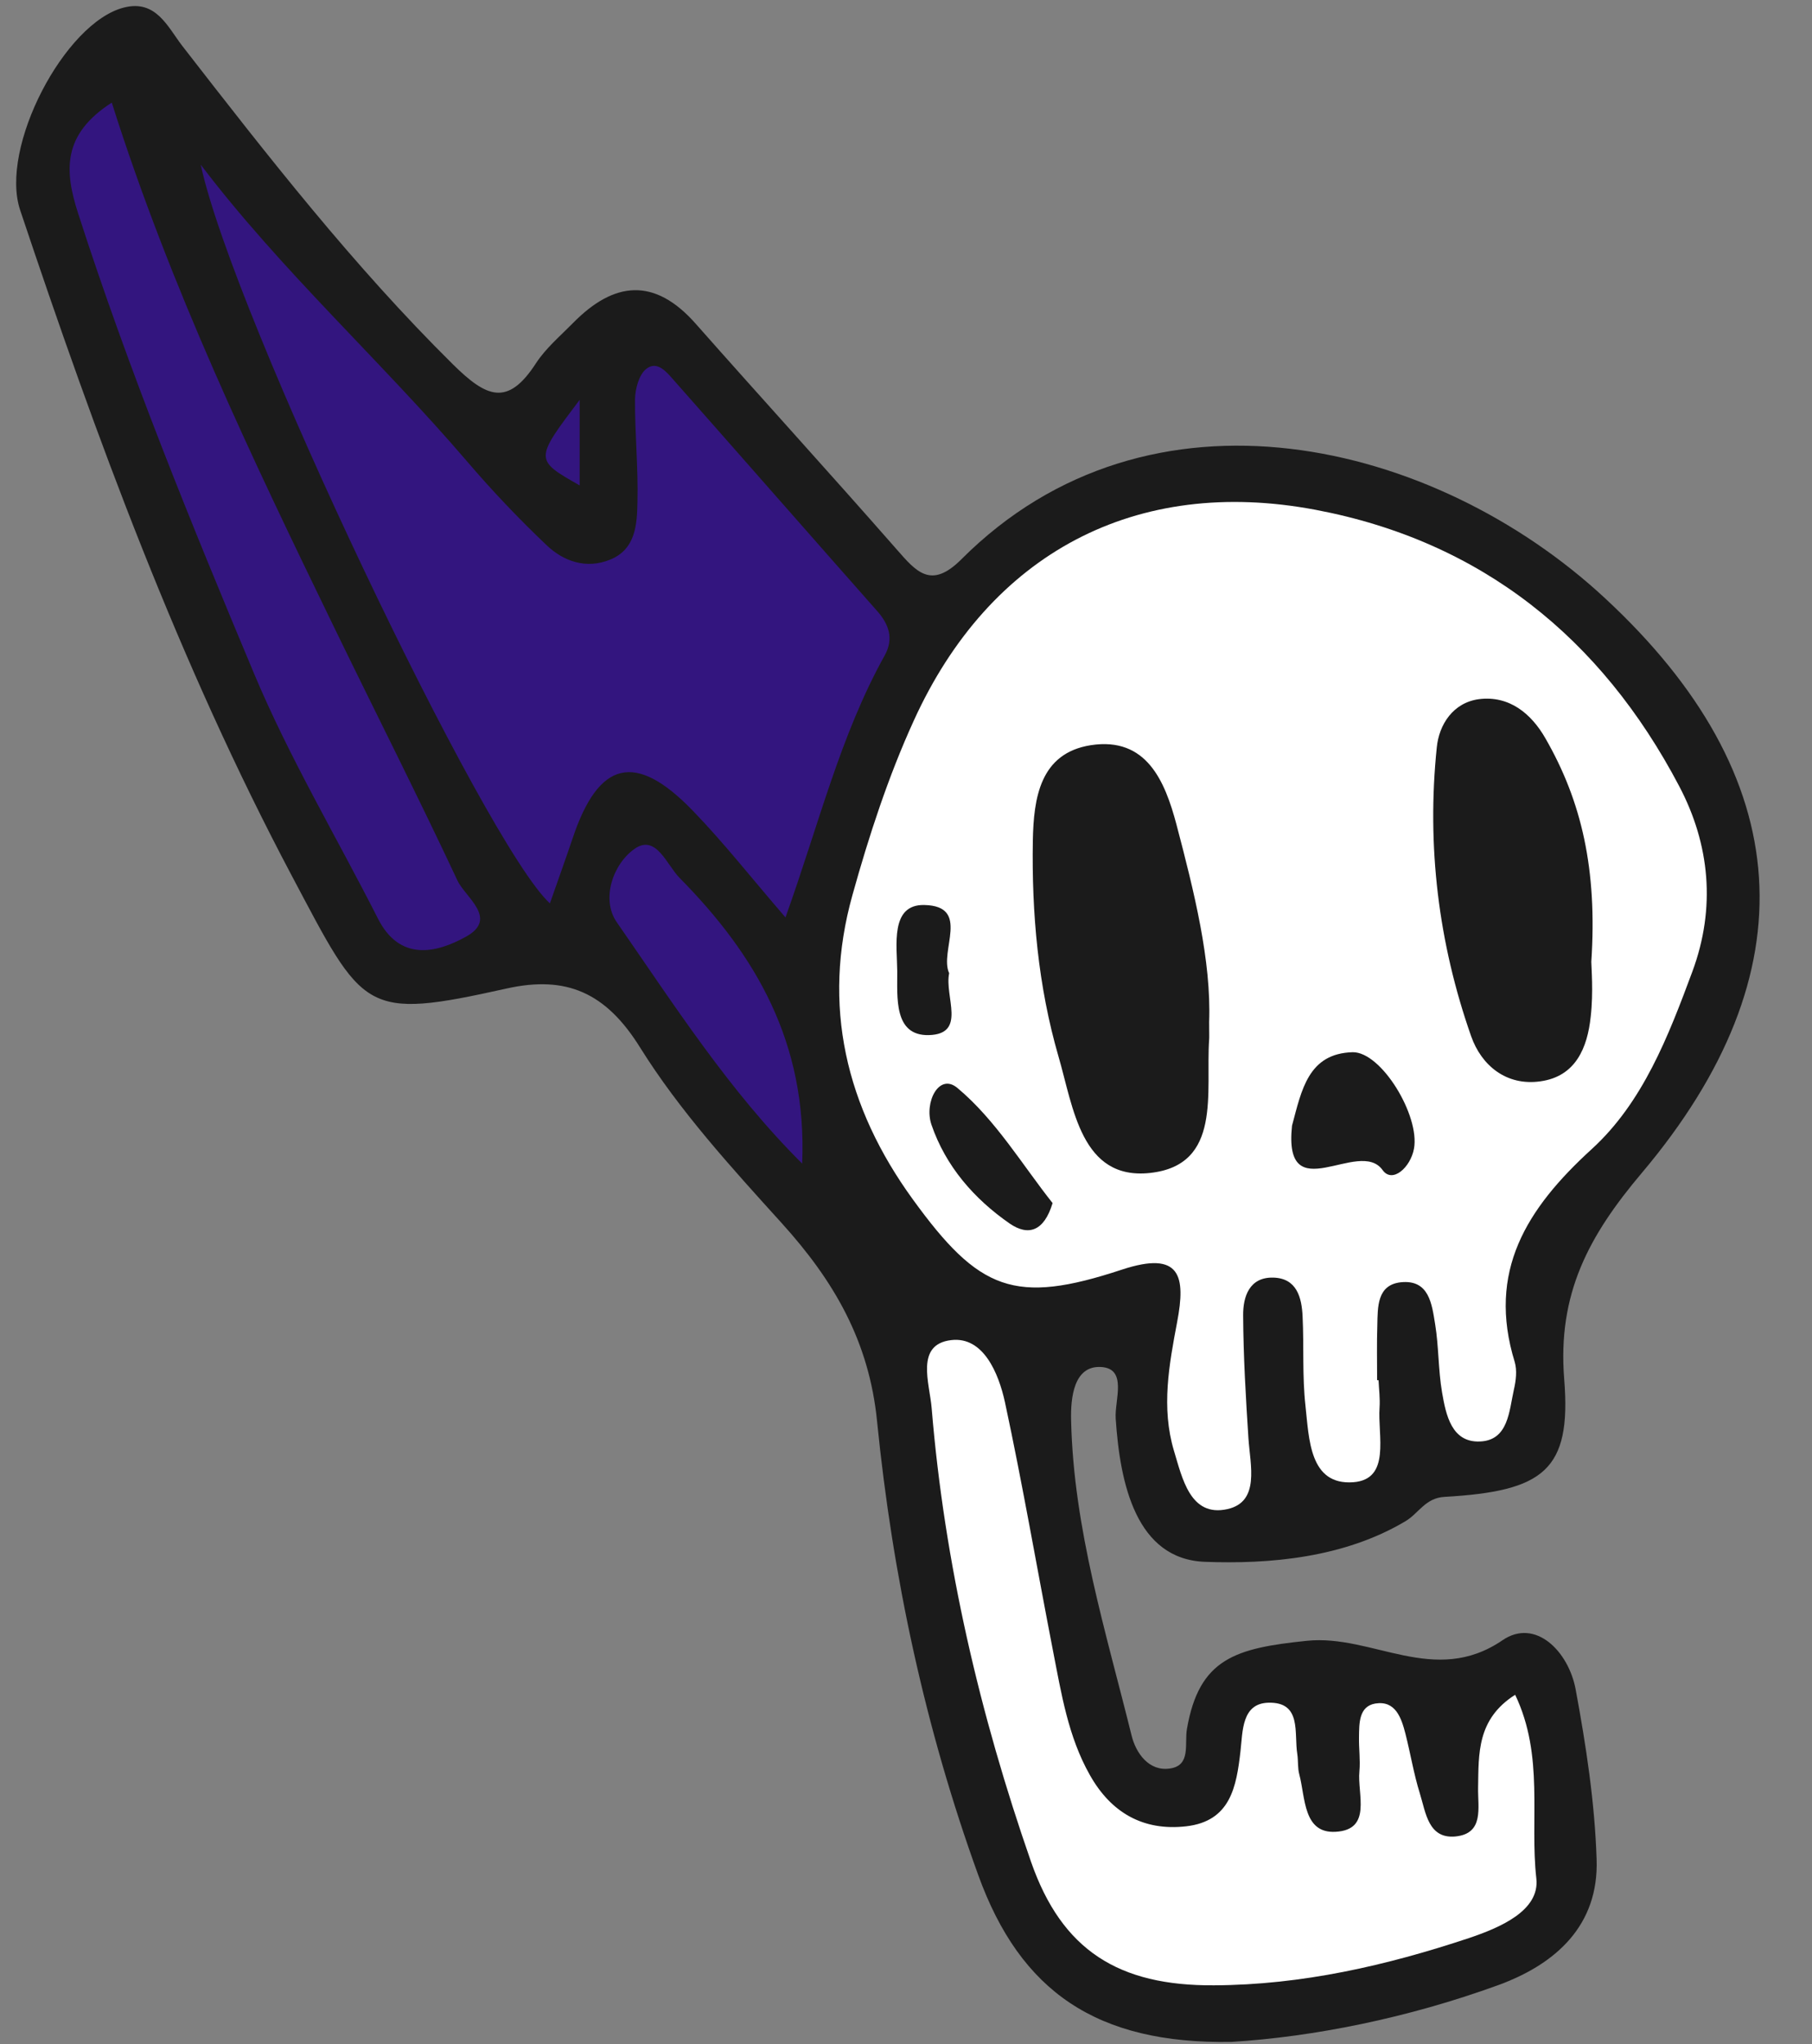
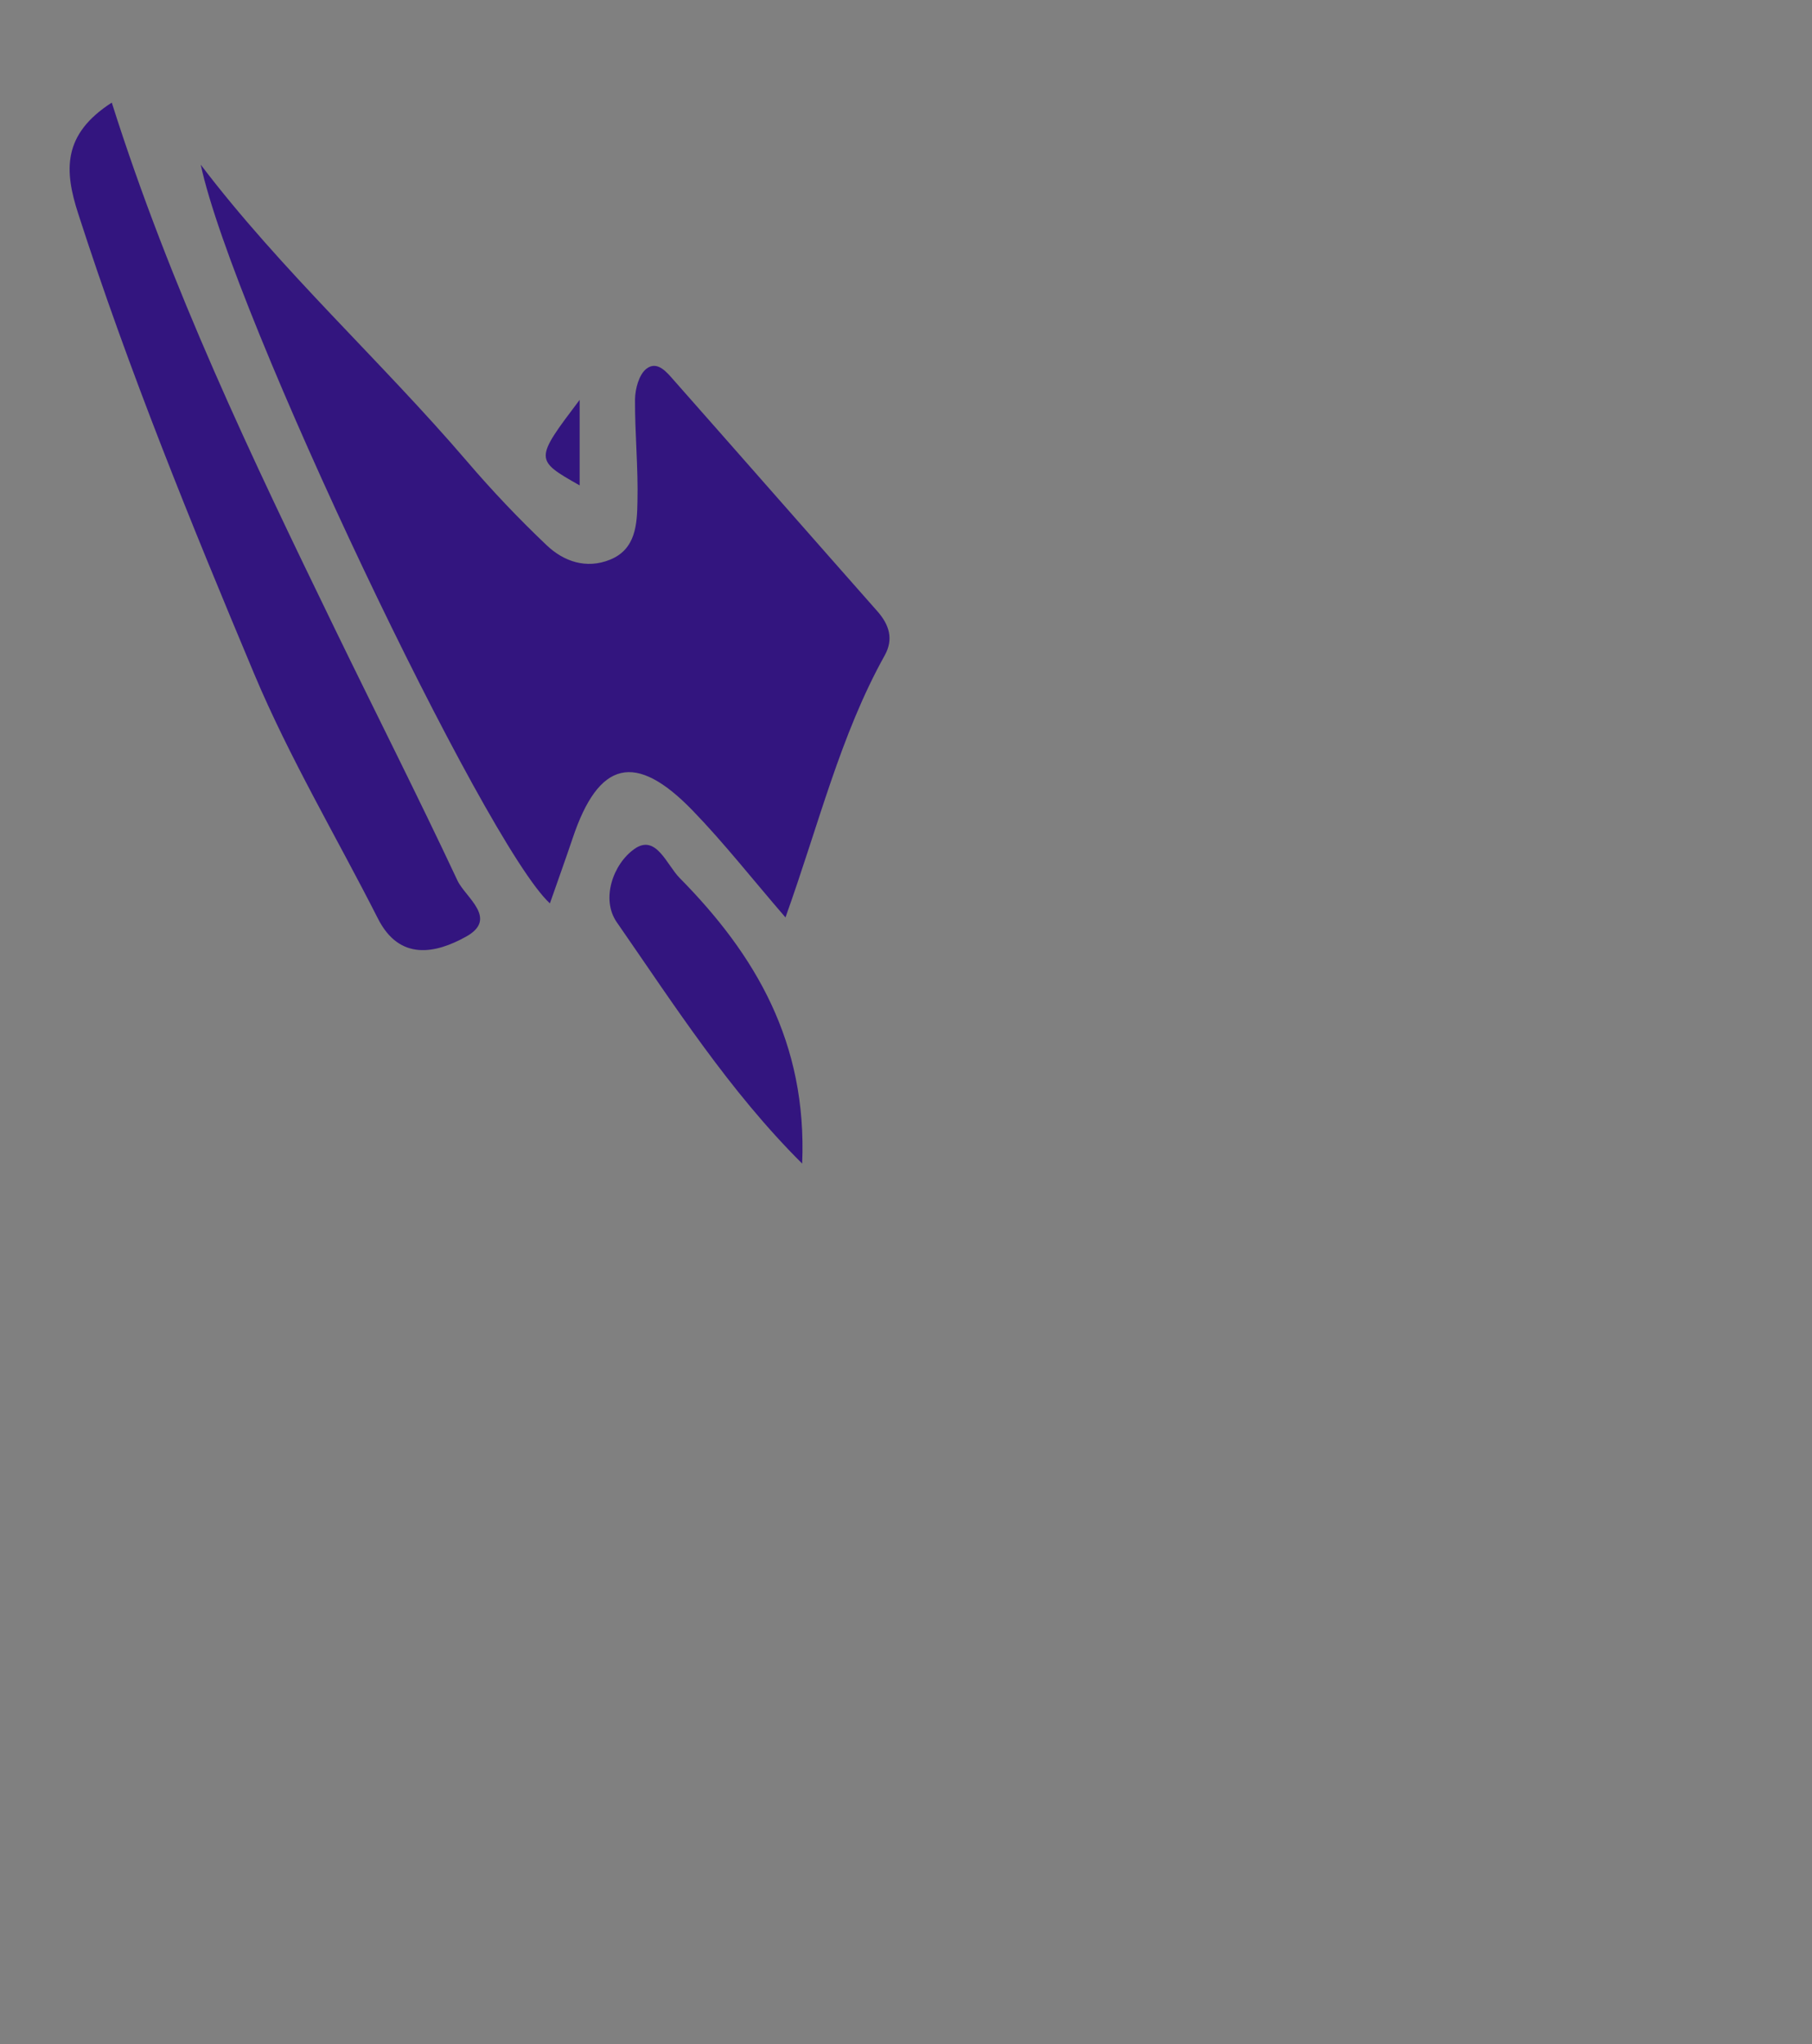
<svg xmlns="http://www.w3.org/2000/svg" fill="#000000" height="100.4" preserveAspectRatio="xMidYMid meet" version="1" viewBox="-0.8 -0.3 89.0 100.4" width="89" zoomAndPan="magnify">
  <rect x="-0.8" y="-0.3" width="89.0" height="100.4" fill="#808080" stroke="none" />
  <g>
    <g id="change1_1">
-       <path d="M79.84,57.31c-2.6,3.08-4.15,5.93-3.81,10.14c0.36,4.48-1.02,5.49-5.88,5.77 c-0.94,0.05-1.27,0.81-1.91,1.19c-3.03,1.81-6.7,2.12-9.86,2c-3.37-0.13-4.17-3.82-4.38-7.04c-0.06-0.9,0.6-2.47-0.74-2.53 c-1.32-0.06-1.48,1.51-1.45,2.63c0.12,5.32,1.71,10.37,2.97,15.47c0.21,0.86,0.85,1.78,1.89,1.62c1.04-0.15,0.7-1.22,0.83-1.95 c0.6-3.45,2.38-3.96,5.88-4.32c3.23-0.34,6.27,2.26,9.62-0.03c1.61-1.1,3.24,0.54,3.59,2.41c0.51,2.75,0.94,5.55,1.03,8.34 c0.12,3.26-2.01,5.16-4.83,6.19c-4.45,1.62-9.07,2.54-13.11,2.79c-6.61,0.11-10.36-2.47-12.43-8.19 c-2.61-7.21-4.21-14.68-4.97-22.28c-0.39-3.96-2.13-6.92-4.68-9.74c-2.48-2.74-5.02-5.52-6.96-8.63c-1.68-2.7-3.62-3.55-6.55-2.9 c-7.06,1.57-7.01,1.15-10.56-5.54C8,32.27,3.93,21.21,0.19,10.02c-1.03-3.07,2.19-9.22,5.1-9.95c1.57-0.4,2.14,0.94,2.86,1.88 c4.2,5.41,8.4,10.8,13.29,15.64c1.65,1.63,2.69,2.1,4.08-0.04c0.48-0.74,1.19-1.34,1.82-1.98c2.02-2.06,4.01-2.26,6.03,0.03 c3.27,3.7,6.6,7.35,9.86,11.07c0.98,1.12,1.7,1.99,3.19,0.5c9.25-9.26,23.25-5.85,31.6,1.9C87.48,37.83,88.15,47.46,79.84,57.31z" fill="#1b1b1b" />
-     </g>
+       </g>
    <g id="change2_1">
      <path d="M27.32,40.89c-0.35,1.04-0.72,2.06-1.11,3.18C23.05,41.19,10.64,15.18,9.06,7.79 c3.96,5.21,8.82,9.6,13.07,14.56c1.23,1.44,2.55,2.83,3.92,4.13c0.84,0.8,1.95,1.18,3.11,0.71c1.27-0.51,1.33-1.74,1.35-2.85 c0.04-1.68-0.13-3.36-0.12-5.03c0.01-0.51,0.19-1.2,0.55-1.49c0.54-0.43,1.01,0.16,1.36,0.56c3.34,3.78,6.66,7.57,10,11.35 c0.57,0.65,0.8,1.35,0.36,2.15c-2.19,3.93-3.24,8.31-4.88,12.88c-1.65-1.91-3.02-3.66-4.55-5.24C30.41,36.6,28.6,37.05,27.32,40.89 z" fill="#33157f" />
    </g>
    <g id="change3_1">
-       <path d="M81.67,38.3c-3.82-7.26-9.71-12.02-17.85-13.56c-8.84-1.67-16,2.13-19.74,10.36 c-1.25,2.74-2.2,5.65-3.01,8.56c-1.52,5.43-0.32,10.42,2.96,14.94c3.26,4.5,5,5.2,10.27,3.46c2.91-0.96,3.14,0.34,2.72,2.56 c-0.4,2.11-0.79,4.22-0.16,6.33c0.41,1.35,0.8,3.28,2.63,2.87c1.6-0.36,1.12-2.14,1.03-3.47c-0.13-2.01-0.25-4.03-0.26-6.04 c-0.01-0.93,0.31-1.89,1.48-1.86c1.15,0.03,1.4,0.97,1.44,1.92c0.07,1.46-0.02,2.93,0.14,4.37c0.18,1.62,0.19,3.92,2.35,3.76 c1.86-0.14,1.19-2.3,1.29-3.67c0.03-0.44-0.03-0.9-0.05-1.34c-0.02,0-0.05,0-0.07,0c0-0.9-0.02-1.8,0.01-2.69 c0.02-0.9-0.02-1.99,1.15-2.12c1.4-0.15,1.53,1.08,1.69,2.06c0.18,1.1,0.15,2.24,0.34,3.35c0.19,1.11,0.47,2.46,1.85,2.41 c1.41-0.05,1.44-1.49,1.68-2.56c0.1-0.43,0.16-0.93,0.04-1.34c-1.37-4.45,0.58-7.54,3.78-10.46c2.51-2.29,3.76-5.53,4.94-8.71 C83.49,44.28,83.18,41.16,81.67,38.3z M43.27,47.4c-0.01-1.25-0.36-3.29,1.33-3.25c2.3,0.05,0.72,2.27,1.22,3.35 c-0.24,1.15,0.88,2.99-1,3.04C43.08,50.58,43.28,48.66,43.27,47.4z M48.8,59.8c-1.76-1.22-3.15-2.82-3.85-4.86 c-0.37-1.09,0.37-2.57,1.28-1.8c1.88,1.57,3.2,3.8,4.67,5.65C50.48,60.18,49.71,60.42,48.8,59.8z M58.59,50.75 c-0.18,2.58,0.65,6.17-2.9,6.56c-3.39,0.37-3.77-3.22-4.5-5.72c-1-3.45-1.32-7.02-1.26-10.61c0.04-2.08,0.35-4.29,2.85-4.68 c2.74-0.42,3.64,1.78,4.2,3.88c0.88,3.34,1.72,6.72,1.61,9.71C58.59,50.53,58.6,50.64,58.59,50.75z M68.65,56.12 c-0.17,0.92-1.06,1.72-1.54,1.05c-1.15-1.62-4.89,2.02-4.45-2.18c0.47-1.76,0.8-3.55,2.98-3.61C67.05,51.36,68.95,54.5,68.65,56.12 z M77.33,49.64c-0.16,1.51-0.73,2.93-2.47,3.17c-1.68,0.24-2.9-0.79-3.4-2.21c-1.61-4.58-2.19-9.35-1.69-14.19 c0.11-1.12,0.8-2.2,2.07-2.37c1.5-0.19,2.58,0.72,3.27,1.93c1.77,3.08,2.55,6.42,2.25,10.97C77.36,47.19,77.47,48.43,77.33,49.64z M50.92,80.78c0.41,2.09,0.74,4.21,1.81,6.1c1.04,1.85,2.62,2.76,4.73,2.52c2.18-0.25,2.47-1.94,2.67-3.7 c0.11-0.97,0.06-2.33,1.36-2.37c1.67-0.05,1.26,1.5,1.43,2.53c0.05,0.33,0.01,0.68,0.1,1c0.3,1.14,0.19,2.9,1.78,2.81 c1.81-0.1,1.06-1.85,1.17-2.97c0.05-0.55-0.03-1.12-0.02-1.68c0.01-0.68-0.01-1.51,0.8-1.65c0.99-0.16,1.28,0.7,1.48,1.48 c0.25,0.98,0.41,1.98,0.71,2.94c0.29,0.93,0.41,2.23,1.74,2.11c1.43-0.14,1.1-1.42,1.12-2.4c0.03-1.65-0.07-3.36,1.82-4.56 c1.44,3.01,0.71,6.11,1.04,9.02c0.18,1.59-1.8,2.42-3.31,2.93c-4.06,1.35-8.2,2.3-12.52,2.32c-4.68,0.03-7.47-1.71-8.99-6.07 c-2.51-7.22-4.25-14.64-4.88-22.28c-0.1-1.22-0.82-3.13,0.96-3.34c1.58-0.19,2.33,1.63,2.64,3.05 C49.43,72.62,50.13,76.71,50.92,80.78z" fill="#ffffff" />
-     </g>
+       </g>
    <g id="change4_1">
      <path d="M21.67,42.95c0.39,0.83,2.03,1.87,0.41,2.76c-1.46,0.81-3.25,1.22-4.32-0.9c-2.03-4-4.34-7.88-6.07-12 c-3.12-7.44-6.17-14.92-8.65-22.62C2.36,8.09,2.25,6.31,4.69,4.74c2.88,9.1,6.89,17.47,10.94,25.81 C17.64,34.69,19.72,38.79,21.67,42.95z M30.37,41.39c-1.06,0.74-1.66,2.47-0.88,3.6c2.83,4.08,5.52,8.29,9.11,11.86 c0.25-5.95-2.3-10.26-6.01-14.02C31.95,42.19,31.43,40.65,30.37,41.39z M27.67,23.54c0-1.2,0-2.37,0-4.2 C25.45,22.28,25.45,22.28,27.67,23.54z" fill="#33157f" />
    </g>
  </g>
</svg>